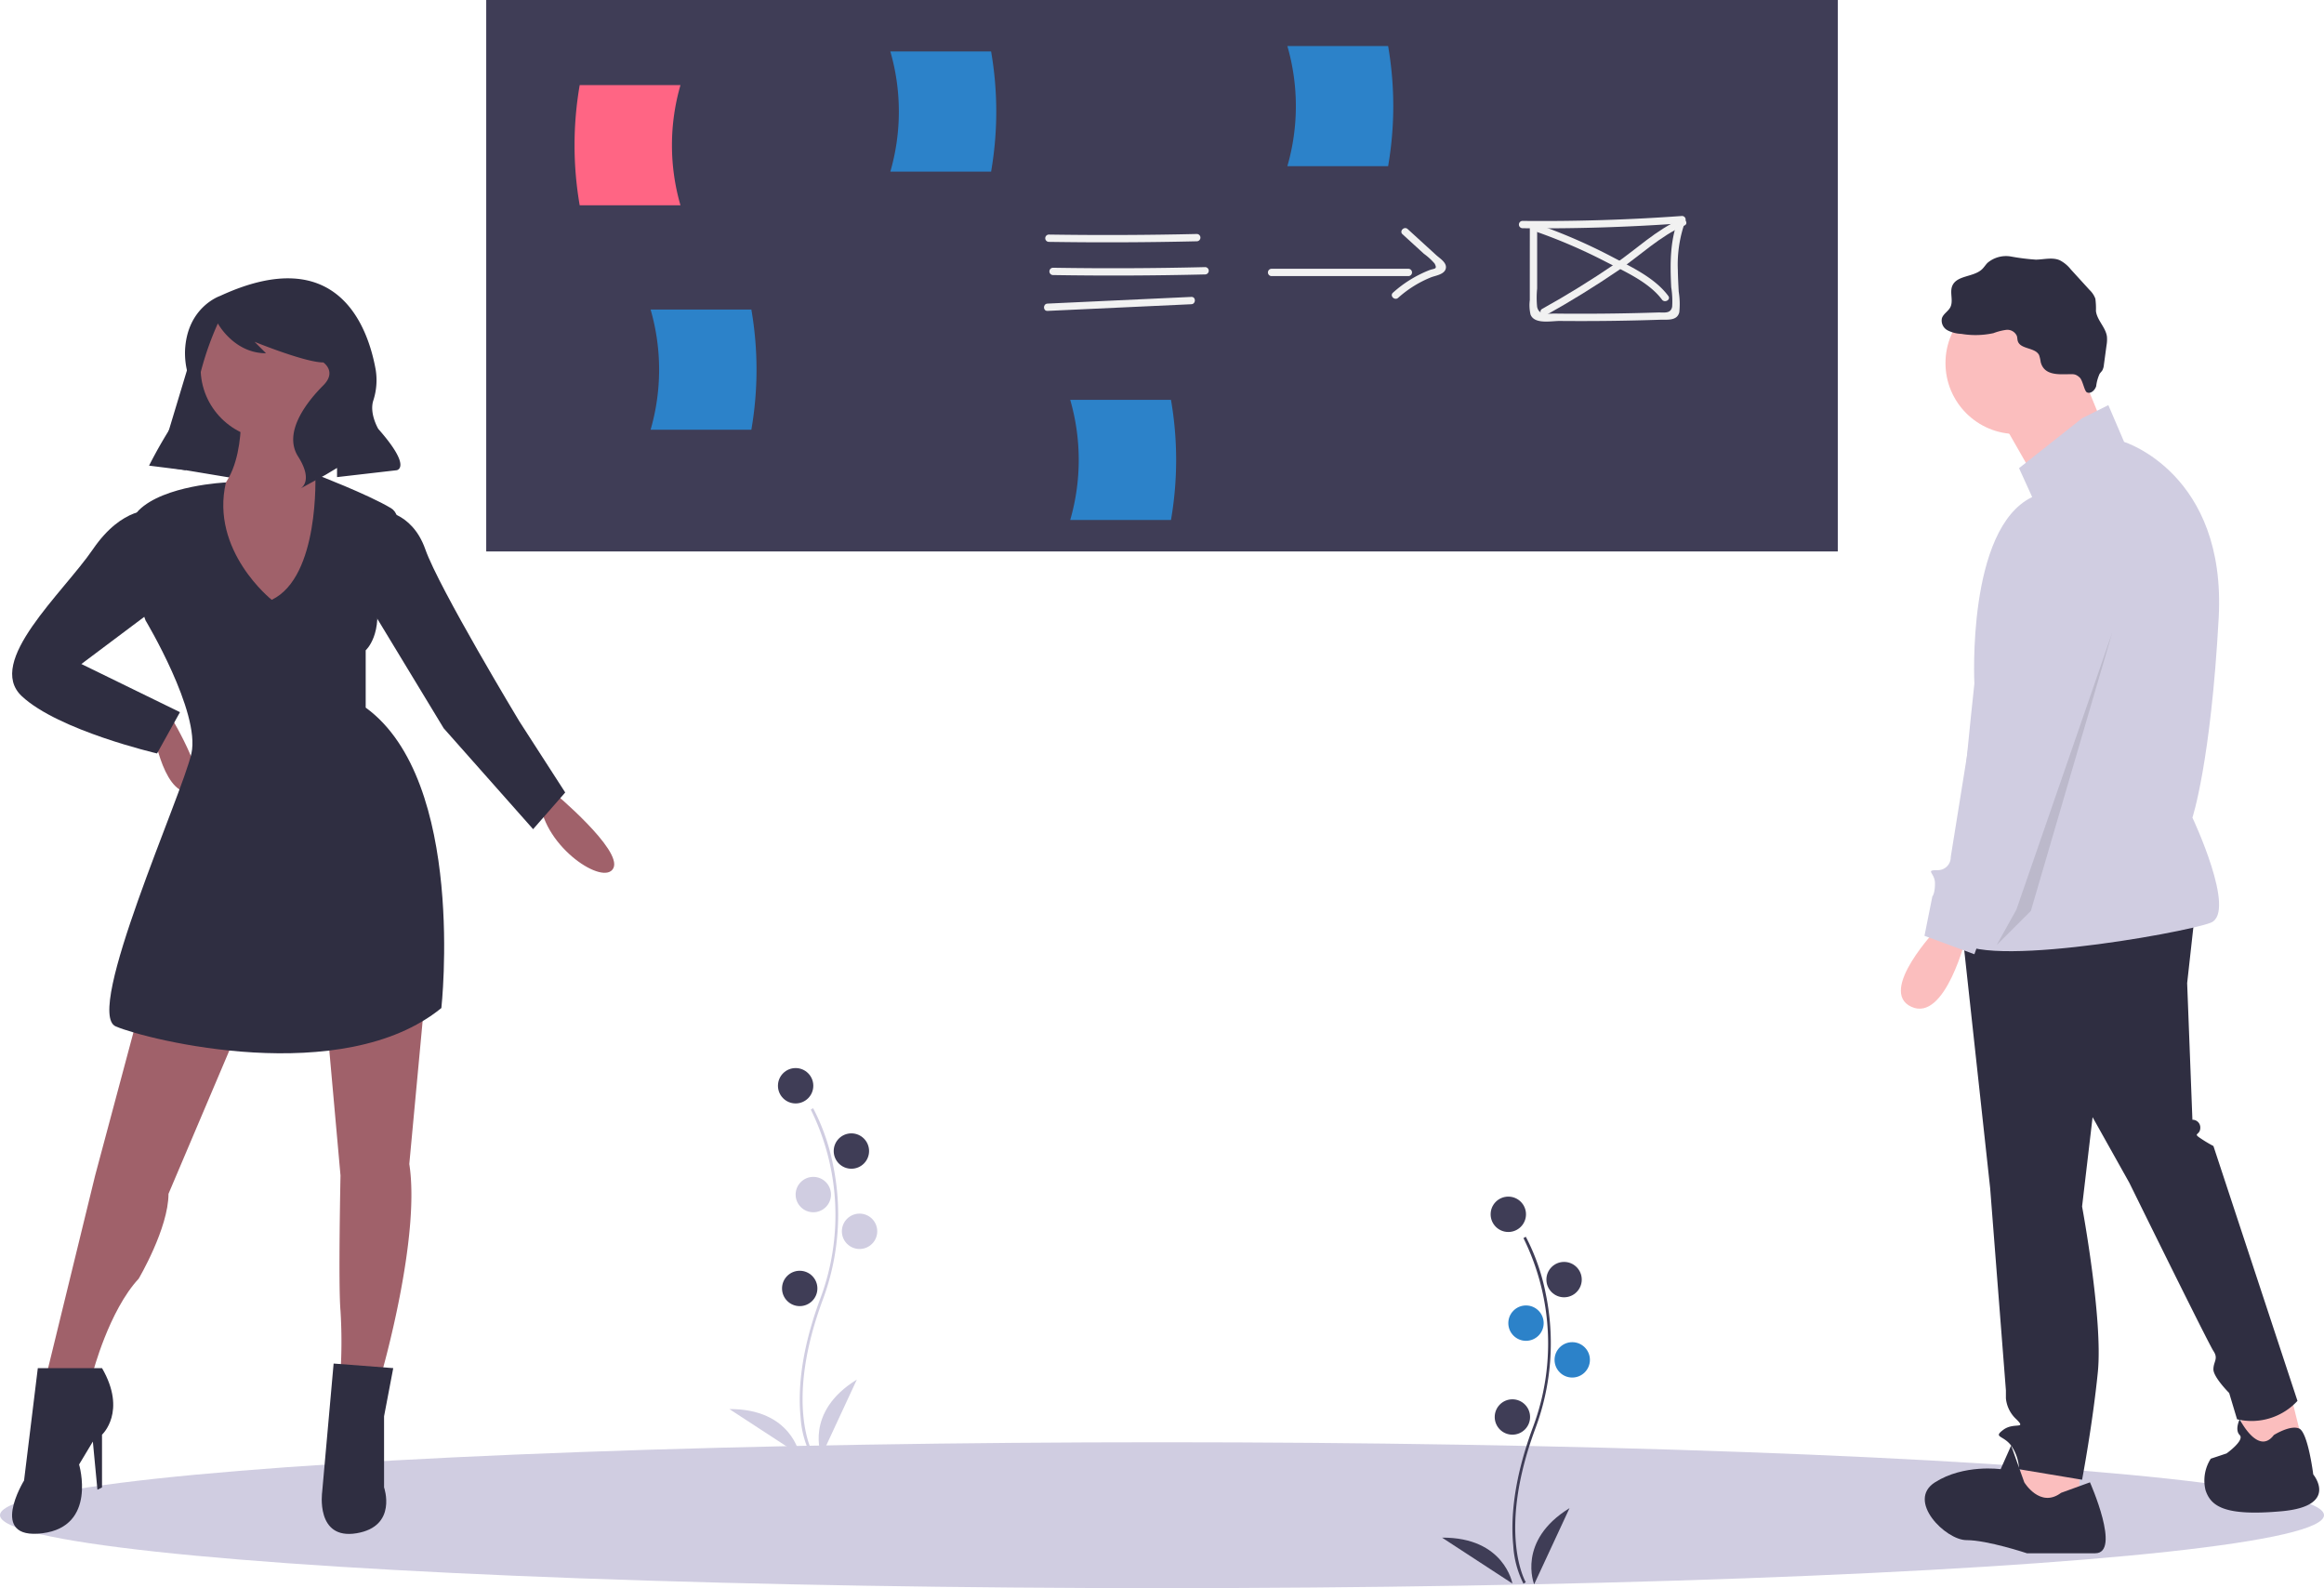
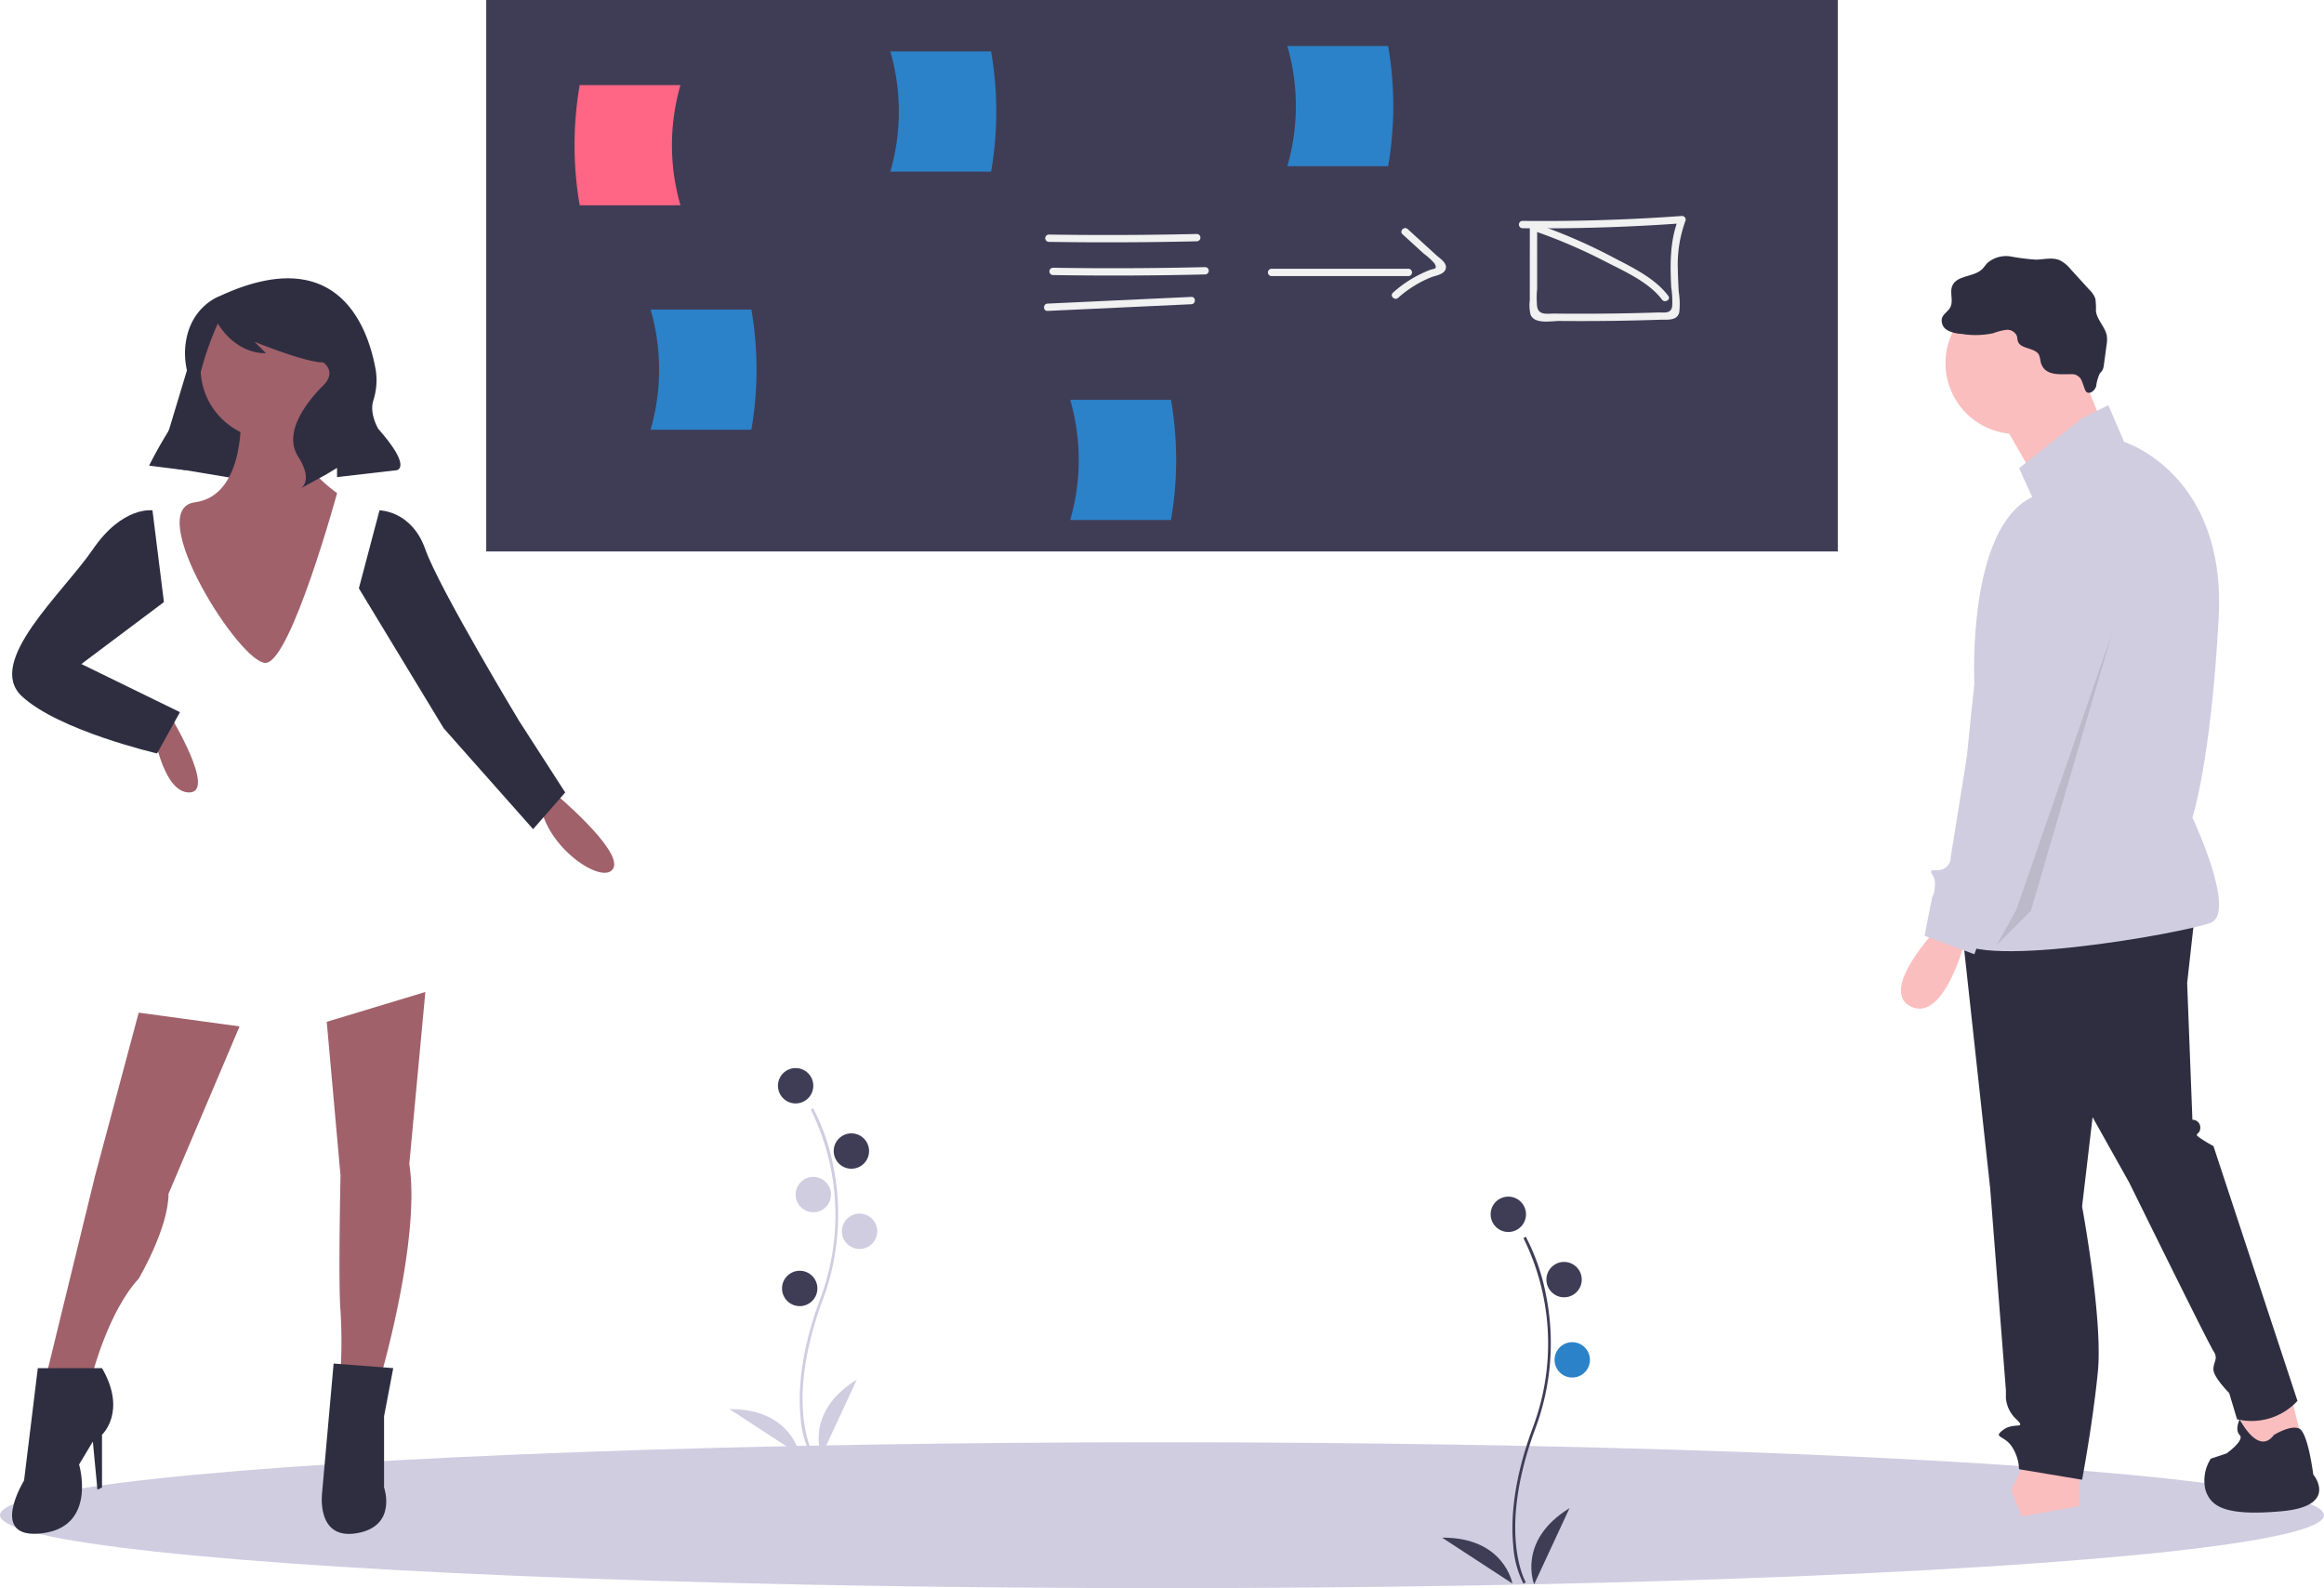
<svg xmlns="http://www.w3.org/2000/svg" id="undraw_our_solution_htvp" width="365" height="249.39" viewBox="0 0 365 249.39">
  <ellipse id="Ellipse_3" data-name="Ellipse 3" cx="182.5" cy="11.455" rx="182.5" ry="11.455" transform="translate(0 226.48)" fill="#d0cde1" />
  <rect id="Rectangle_12" data-name="Rectangle 12" width="212.272" height="86.595" transform="translate(76.364)" fill="#3f3d56" />
  <path id="Path_1424" data-name="Path 1424" d="M390.618,196.153H374.792a55.353,55.353,0,0,1,0-18.87h15.826A33.952,33.952,0,0,0,390.618,196.153Z" transform="translate(-283.746 -163.916)" fill="#ff6584" />
  <path id="Path_1425" data-name="Path 1425" d="M495.481,183.206h15.826a55.351,55.351,0,0,0,0-18.87H495.481a33.953,33.953,0,0,1,0,18.87Z" transform="translate(-355.647 -156.254)" fill="#2c82c9" />
  <path id="Path_1426" data-name="Path 1426" d="M737.88,229.54q12.544.132,25.063-.775l-.554-.728c-1.366,3.461-1.328,7.11-1.147,10.772a13.619,13.619,0,0,1,.147,3.063c-.234,1.143-1.26.87-2.28.9q-3.371.109-6.743.157-3.185.045-6.37.035-1.5,0-3-.021c-1.173-.013-2.507.328-2.81-1.031a14.549,14.549,0,0,1,0-2.911l0-3.275,0-6.55a.575.575,0,0,0-1.15,0l-.005,8.005,0,3.639a6.454,6.454,0,0,0,.119,2.282c.621,1.578,3.3.986,4.589,1q3.934.036,7.869-.012t7.867-.179c1.129-.038,2.692.219,3.035-1.174a12.146,12.146,0,0,0-.091-3.246c-.058-1.137-.121-2.275-.136-3.414a19.991,19.991,0,0,1,1.207-7.735.577.577,0,0,0-.554-.728q-12.512.906-25.063.775a.575.575,0,0,0,0,1.149Z" transform="translate(-498.766 -193.701)" fill="#f1f1f1" />
  <path id="Path_1427" data-name="Path 1427" d="M743.953,232.2a84.354,84.354,0,0,1,10.446,4.511c3.029,1.566,7,3.276,9.08,6.074.437.586,1.435.014.992-.58-2.129-2.857-5.794-4.539-8.873-6.163a86.374,86.374,0,0,0-11.341-4.951C743.56,230.843,743.26,231.953,743.953,232.2Z" transform="translate(-502.456 -195.737)" fill="#f1f1f1" />
-   <path id="Path_1428" data-name="Path 1428" d="M767.643,228.769c-3.8,1.624-7.017,4.754-10.411,7.073q-5.512,3.765-11.351,7.008c-.646.361-.067,1.354.58.993q5.827-3.254,11.351-7.008c3.394-2.318,6.614-5.449,10.411-7.073C768.9,229.471,768.317,228.481,767.643,228.769Z" transform="translate(-503.663 -194.353)" fill="#f1f1f1" />
  <path id="Path_1429" data-name="Path 1429" d="M555.687,235.782q11.623.177,23.245-.093a.575.575,0,0,0,0-1.149q-11.621.269-23.245.093a.575.575,0,0,0,0,1.15Z" transform="translate(-390.948 -197.799)" fill="#f1f1f1" />
  <path id="Path_1430" data-name="Path 1430" d="M557.283,248.534q11.949.191,23.9-.1a.575.575,0,0,0,0-1.149q-11.947.293-23.9.1a.575.575,0,0,0,0,1.15Z" transform="translate(-391.892 -205.34)" fill="#f1f1f1" />
  <path id="Path_1431" data-name="Path 1431" d="M555.149,260.946l22.593-1.049c.737-.034.741-1.184,0-1.15L555.149,259.8C554.413,259.831,554.409,260.98,555.149,260.946Z" transform="translate(-390.63 -212.124)" fill="#f1f1f1" />
  <path id="Path_1432" data-name="Path 1432" d="M641.359,249.079h21.505a.575.575,0,0,0,0-1.149H641.359a.575.575,0,0,0,0,1.15Z" transform="translate(-441.647 -205.723)" fill="#f1f1f1" />
  <path id="Path_1433" data-name="Path 1433" d="M690.094,233.243l3.36,3.067a9.734,9.734,0,0,1,1.68,1.533c.494.948-.037.732-.883,1.06a18.911,18.911,0,0,0-5.657,3.513c-.556.49.259,1.3.813.813a17.561,17.561,0,0,1,5.15-3.217c.678-.268,1.964-.425,2.286-1.233.394-.988-.861-1.717-1.456-2.26l-4.48-4.089C690.362,231.932,689.547,232.743,690.094,233.243Z" transform="translate(-469.819 -196.458)" fill="#f1f1f1" />
  <path id="Path_1434" data-name="Path 1434" d="M564.688,317.215h15.826a55.358,55.358,0,0,0,0-18.87H564.688a33.952,33.952,0,0,1,0,18.87Z" transform="translate(-396.603 -235.558)" fill="#2c82c9" />
  <path id="Path_1435" data-name="Path 1435" d="M403.244,282.486H419.07a55.352,55.352,0,0,0,0-18.87H403.244A33.953,33.953,0,0,1,403.244,282.486Z" transform="translate(-301.063 -215.006)" fill="#2c82c9" />
  <path id="Path_1436" data-name="Path 1436" d="M648.226,181.114h15.826a55.355,55.355,0,0,0,0-18.87H648.226A33.952,33.952,0,0,1,648.226,181.114Z" transform="translate(-446.039 -155.016)" fill="#2c82c9" />
  <path id="Path_1437" data-name="Path 1437" d="M869.538,534.848,871.6,543.1l-9.076,2.475-.825-8.664Z" transform="translate(-509.939 -316.514)" fill="#fbbebe" />
  <path id="Path_1438" data-name="Path 1438" d="M784.5,557.723v7.839l-9.077,1.65-1.65-4.126,3.3-7.014Z" transform="translate(-457.905 -329.074)" fill="#fbbebe" />
  <path id="Path_1439" data-name="Path 1439" d="M944.22,495.443l-1.238,11.139.825,21.454a1.212,1.212,0,0,1,1.238,1.238c0,1.238-1.238.825,0,1.65a21.442,21.442,0,0,0,2.063,1.238l13.2,40.02a9.825,9.825,0,0,1-9.489,2.888l-1.238-4.126s-2.476-2.475-2.476-3.713.825-1.65,0-2.888-13.2-26.4-13.2-26.4l-5.776-10.314-1.65,14.028s3.3,17.741,2.475,25.992-2.475,16.915-2.475,16.915l-9.9-1.65a6.889,6.889,0,0,0-1.238-3.713c-1.238-1.65-2.888-1.238-1.238-2.475s3.713,0,2.063-1.65a5.111,5.111,0,0,1-1.65-3.3v-1.238l-2.475-31.768-4.538-41.67Z" transform="translate(-599.474 -352.197)" fill="#2f2e41" />
  <circle id="Ellipse_4" data-name="Ellipse 4" cx="11.139" cy="11.139" r="11.139" transform="translate(305.551 45.878)" fill="#fbbebe" />
  <path id="Path_1440" data-name="Path 1440" d="M781,140.18l4.538,11.14-10.727,7.839-6.6-11.552Z" transform="translate(-454.615 -82.956)" fill="#fbbebe" />
  <path id="Path_1441" data-name="Path 1441" d="M925.11,302.445l4.126-2.063,2.475,5.776s16.09,4.951,14.853,27.642-4.126,31.356-4.126,31.356,7.014,14.853,2.888,16.5-39.194,7.839-40.02,2.063,2.888-39.607,2.888-39.607-1.238-24.342,9.077-29.293l-2.063-4.538Z" transform="translate(-598.105 -236.764)" fill="#d0cde1" />
-   <path id="Path_1442" data-name="Path 1442" d="M890.043,501.507s-9.489,9.9-4.126,12.377,8.664-11.14,8.664-11.14Z" transform="translate(-585.729 -355.786)" fill="#fbbebe" />
-   <path id="Path_1443" data-name="Path 1443" d="M914.871,708.036l4.538-1.65s4.951,11.139.825,11.139H909.507s-6.189-2.063-9.489-2.063-9.489-6.189-4.951-9.077,10.314-2.063,10.314-2.063l1.65-3.713,2.063,5.776S911.57,710.511,914.871,708.036Z" transform="translate(-591.166 -473.612)" fill="#2f2e41" />
+   <path id="Path_1442" data-name="Path 1442" d="M890.043,501.507s-9.489,9.9-4.126,12.377,8.664-11.14,8.664-11.14" transform="translate(-585.729 -355.786)" fill="#fbbebe" />
  <path id="Path_1444" data-name="Path 1444" d="M1011.886,692.978s2.584-1.63,3.974-1.021,2.215,7.21,2.215,7.21,4.126,4.951-4.951,5.776-11.139-.825-11.965-3.3a6.35,6.35,0,0,1,.825-4.951l2.475-.825s2.888-2.063,2.063-2.888,0-2.475,0-2.475S1009.41,696.279,1011.886,692.978Z" transform="translate(-654.763 -467.631)" fill="#2f2e41" />
  <path id="Path_1445" data-name="Path 1445" d="M915.489,259.722a5.464,5.464,0,0,0-.242-1.06c-.6-1.256-2.935-.889-3.351-2.217-.081-.26-.064-.543-.144-.8a1.629,1.629,0,0,0-1.678-.961,9.063,9.063,0,0,0-2.011.518,13.338,13.338,0,0,1-5.055.106,5.087,5.087,0,0,1-2.159-.562,1.739,1.739,0,0,1-.867-1.9c.223-.684.971-1.059,1.308-1.695.534-1.009-.119-2.313.315-3.369.7-1.695,3.326-1.354,4.662-2.607.324-.3.558-.693.869-1.011a4.5,4.5,0,0,1,3.692-1,34.068,34.068,0,0,0,3.922.492c1.251-.022,2.562-.4,3.715.084a5.3,5.3,0,0,1,1.745,1.433l2.956,3.242a3.643,3.643,0,0,1,.914,1.376,12.118,12.118,0,0,1,.09,1.93c.173,1.464,1.543,2.569,1.728,4.031a5.241,5.241,0,0,1-.065,1.358l-.414,3.053a2.271,2.271,0,0,1-.233.856c-.12.206-.3.368-.438.564a6.412,6.412,0,0,0-.538,1.931c-.19.646-.872,1.285-1.469.973-.389-.2-.647-1.882-1.12-2.318-.659-.607-1-.532-1.816-.522C918.175,261.673,916.01,261.813,915.489,259.722Z" transform="translate(-594.988 -202.883)" fill="#2f2e41" />
  <path id="Path_1446" data-name="Path 1446" d="M913.568,342.808s12.377,4.951,8.664,16.09-13.615,45.383-13.615,45.383l-5.776,2.888-1.65,4.538-7.839-2.888,1.238-6.189s.412-.413.412-2.063-1.65-2.063.413-2.063a2.02,2.02,0,0,0,2.063-2.063l7.426-46.208S904.9,342.4,913.568,342.808Z" transform="translate(-591.101 -261.861)" fill="#d0cde1" />
  <path id="Path_1447" data-name="Path 1447" d="M786.365,243.269,773.576,287l-5.364,5.364,3.094-5.57Z" transform="translate(-454.615 -143.963)" opacity="0.1" />
  <path id="Path_1448" data-name="Path 1448" d="M60.867,146.23l12.965,2.161,4.322-20.529L67.71,123.541Z" transform="translate(-36.02 -73.11)" fill="#2f2e41" />
  <circle id="Ellipse_5" data-name="Ellipse 5" cx="11.165" cy="11.165" r="11.165" transform="translate(31.51 46.65)" fill="#a0616a" />
  <path id="Path_1449" data-name="Path 1449" d="M231.638,301.6s1.08,13.686-7.2,14.766,7.2,25.571,11.165,25.211,11.165-26.651,11.165-26.651-9.364-6.483-6.123-12.245Z" transform="translate(-193.825 -237.487)" fill="#a0616a" />
  <path id="Path_1450" data-name="Path 1450" d="M211.594,421.708s1.441,10.444,5.762,10.444-2.881-11.885-2.881-11.885Z" transform="translate(-187.648 -307.71)" fill="#a0616a" />
  <path id="Path_1451" data-name="Path 1451" d="M362.857,449.382s10.8,9,9.364,11.885-10.8-3.241-11.525-10.444Z" transform="translate(-275.884 -324.939)" fill="#a0616a" />
  <path id="Path_1452" data-name="Path 1452" d="M185.417,534.079l-6.843,25.571-7.563,30.973h7.2s2.521-9.724,7.2-14.766c0,0,4.682-7.923,4.682-13.326l11.165-26.291Z" transform="translate(-163.631 -375.061)" fill="#a0616a" />
  <path id="Path_1453" data-name="Path 1453" d="M278.646,530.82l2.161,24.13s-.36,17.287,0,21.249a79.424,79.424,0,0,1,0,9.724h6.483s6.123-21.249,4.322-32.774l2.521-27.011Z" transform="translate(-227.328 -370.362)" fill="#a0616a" />
-   <path id="Path_1454" data-name="Path 1454" d="M220.511,346.665s-9.7-7.69-7.193-18.431c0,0-9.734.423-13.7,4.385s1.08,17.287,1.08,17.287,8.644,14.406,7.2,20.889-16.927,40.7-11.885,42.858,35.655,9.724,51.142-2.881c0,0,3.962-35.655-11.885-47.18v-9s2.881-2.521,1.441-9c0,0,6.123-11.165,2.521-13.326s-11.874-5.328-11.874-5.328S228.074,343.063,220.511,346.665Z" transform="translate(-177.837 -252.475)" fill="#2f2e41" />
  <path id="Path_1455" data-name="Path 1455" d="M179.644,340.833s-4.682-.72-9.364,6.123-16.927,17.647-11.165,23.05,21.249,9,21.249,9l3.6-6.483-15.487-7.563,12.965-9.724Z" transform="translate(-155.697 -260.689)" fill="#2f2e41" />
  <path id="Path_1456" data-name="Path 1456" d="M294.239,340.864s5.042,0,7.2,6.123S316.208,374,316.208,374l7.2,11.165-5.042,5.762-14.046-15.847L291,353.109Z" transform="translate(-234.637 -260.72)" fill="#2f2e41" />
  <path id="Path_1457" data-name="Path 1457" d="M171.706,670.829H161.621l-2.161,17.647s-5.762,9.364,2.881,8.284,5.762-10.8,5.762-10.8l2.161-3.6.72,7.563.72-.36v-8.284S175.667,677.671,171.706,670.829Z" transform="translate(-155.682 -455.988)" fill="#2f2e41" />
  <path id="Path_1458" data-name="Path 1458" d="M287.948,669.784l-9.364-.72-1.8,20.168s-1.08,7.563,5.4,6.483,4.322-7.2,4.322-7.2V677.348Z" transform="translate(-226.186 -454.944)" fill="#2f2e41" />
  <path id="Path_1459" data-name="Path 1459" d="M221.436,254.369s-5.247,1.749-5.513,8.656a12.252,12.252,0,0,0,.364,3.28c.3,1.252.485,3.946-1.8,7.467a73.912,73.912,0,0,0-4.195,7.216l-.016.033,5.762.72,1.225-9.552a47.563,47.563,0,0,1,3.777-13.409l.04-.089s2.521,4.682,7.563,4.682l-1.8-1.8s7.923,3.241,10.8,3.241c0,0,2.161,1.441,0,3.6s-6.483,7.2-3.962,11.165.36,5.042.36,5.042L238,282.461l1.8-1.08v1.441l9.364-1.08s2.521-.36-2.881-6.483c0,0-1.427-2.378-.8-4.428a10.343,10.343,0,0,0,.393-4.837C244.667,259.241,239.918,245.818,221.436,254.369Z" transform="translate(-186.865 -207.9)" fill="#2f2e41" />
  <path id="Path_1460" data-name="Path 1460" d="M736.557,674.766a15.211,15.211,0,0,1-1.606-6.018c-.368-3.677-.131-9.875,3.083-18.521a37.348,37.348,0,0,0-1.48-29.725l.37-.214a32.8,32.8,0,0,1,3.095,8.768,38.251,38.251,0,0,1-1.584,21.321c-6.079,16.35-1.56,24.091-1.513,24.167Z" transform="translate(-497.286 -426.079)" fill="#3f3d56" />
  <circle id="Ellipse_6" data-name="Ellipse 6" cx="2.777" cy="2.777" r="2.777" transform="translate(234.114 187.908)" fill="#3f3d56" />
  <circle id="Ellipse_7" data-name="Ellipse 7" cx="2.777" cy="2.777" r="2.777" transform="translate(242.872 198.162)" fill="#3f3d56" />
-   <circle id="Ellipse_8" data-name="Ellipse 8" cx="2.777" cy="2.777" r="2.777" transform="translate(236.891 204.998)" fill="#2c82c9" />
  <circle id="Ellipse_9" data-name="Ellipse 9" cx="2.777" cy="2.777" r="2.777" transform="translate(244.154 210.765)" fill="#2c82c9" />
-   <circle id="Ellipse_10" data-name="Ellipse 10" cx="2.777" cy="2.777" r="2.777" transform="translate(234.755 219.737)" fill="#3f3d56" />
  <path id="Path_1461" data-name="Path 1461" d="M742.539,736.65s-2.777-6.836,5.554-11.963Z" transform="translate(-501.589 -487.861)" fill="#3f3d56" />
  <path id="Path_1462" data-name="Path 1462" d="M718.8,743.24s-1.264-7.269-11.046-7.207Z" transform="translate(-481.269 -494.574)" fill="#3f3d56" />
  <path id="Path_1463" data-name="Path 1463" d="M462.36,625.314a15.211,15.211,0,0,1-1.606-6.018c-.368-3.677-.131-9.875,3.083-18.521a37.348,37.348,0,0,0-1.48-29.725l.37-.214a32.8,32.8,0,0,1,3.1,8.768,38.251,38.251,0,0,1-1.584,21.321c-6.079,16.35-1.56,24.091-1.513,24.167Z" transform="translate(-335.02 -396.814)" fill="#d0cde1" />
  <circle id="Ellipse_11" data-name="Ellipse 11" cx="2.777" cy="2.777" r="2.777" transform="translate(122.182 167.721)" fill="#3f3d56" />
  <circle id="Ellipse_12" data-name="Ellipse 12" cx="2.777" cy="2.777" r="2.777" transform="translate(130.94 177.975)" fill="#3f3d56" />
  <circle id="Ellipse_13" data-name="Ellipse 13" cx="2.777" cy="2.777" r="2.777" transform="translate(124.959 184.81)" fill="#d0cde1" />
  <circle id="Ellipse_14" data-name="Ellipse 14" cx="2.777" cy="2.777" r="2.777" transform="translate(132.222 190.578)" fill="#d0cde1" />
  <circle id="Ellipse_15" data-name="Ellipse 15" cx="2.777" cy="2.777" r="2.777" transform="translate(122.823 199.55)" fill="#3f3d56" />
  <path id="Path_1464" data-name="Path 1464" d="M468.341,687.2s-2.777-6.836,5.554-11.963Z" transform="translate(-339.323 -458.596)" fill="#d0cde1" />
  <path id="Path_1465" data-name="Path 1465" d="M444.605,693.788s-1.264-7.269-11.046-7.207Z" transform="translate(-319.003 -465.31)" fill="#d0cde1" />
</svg>